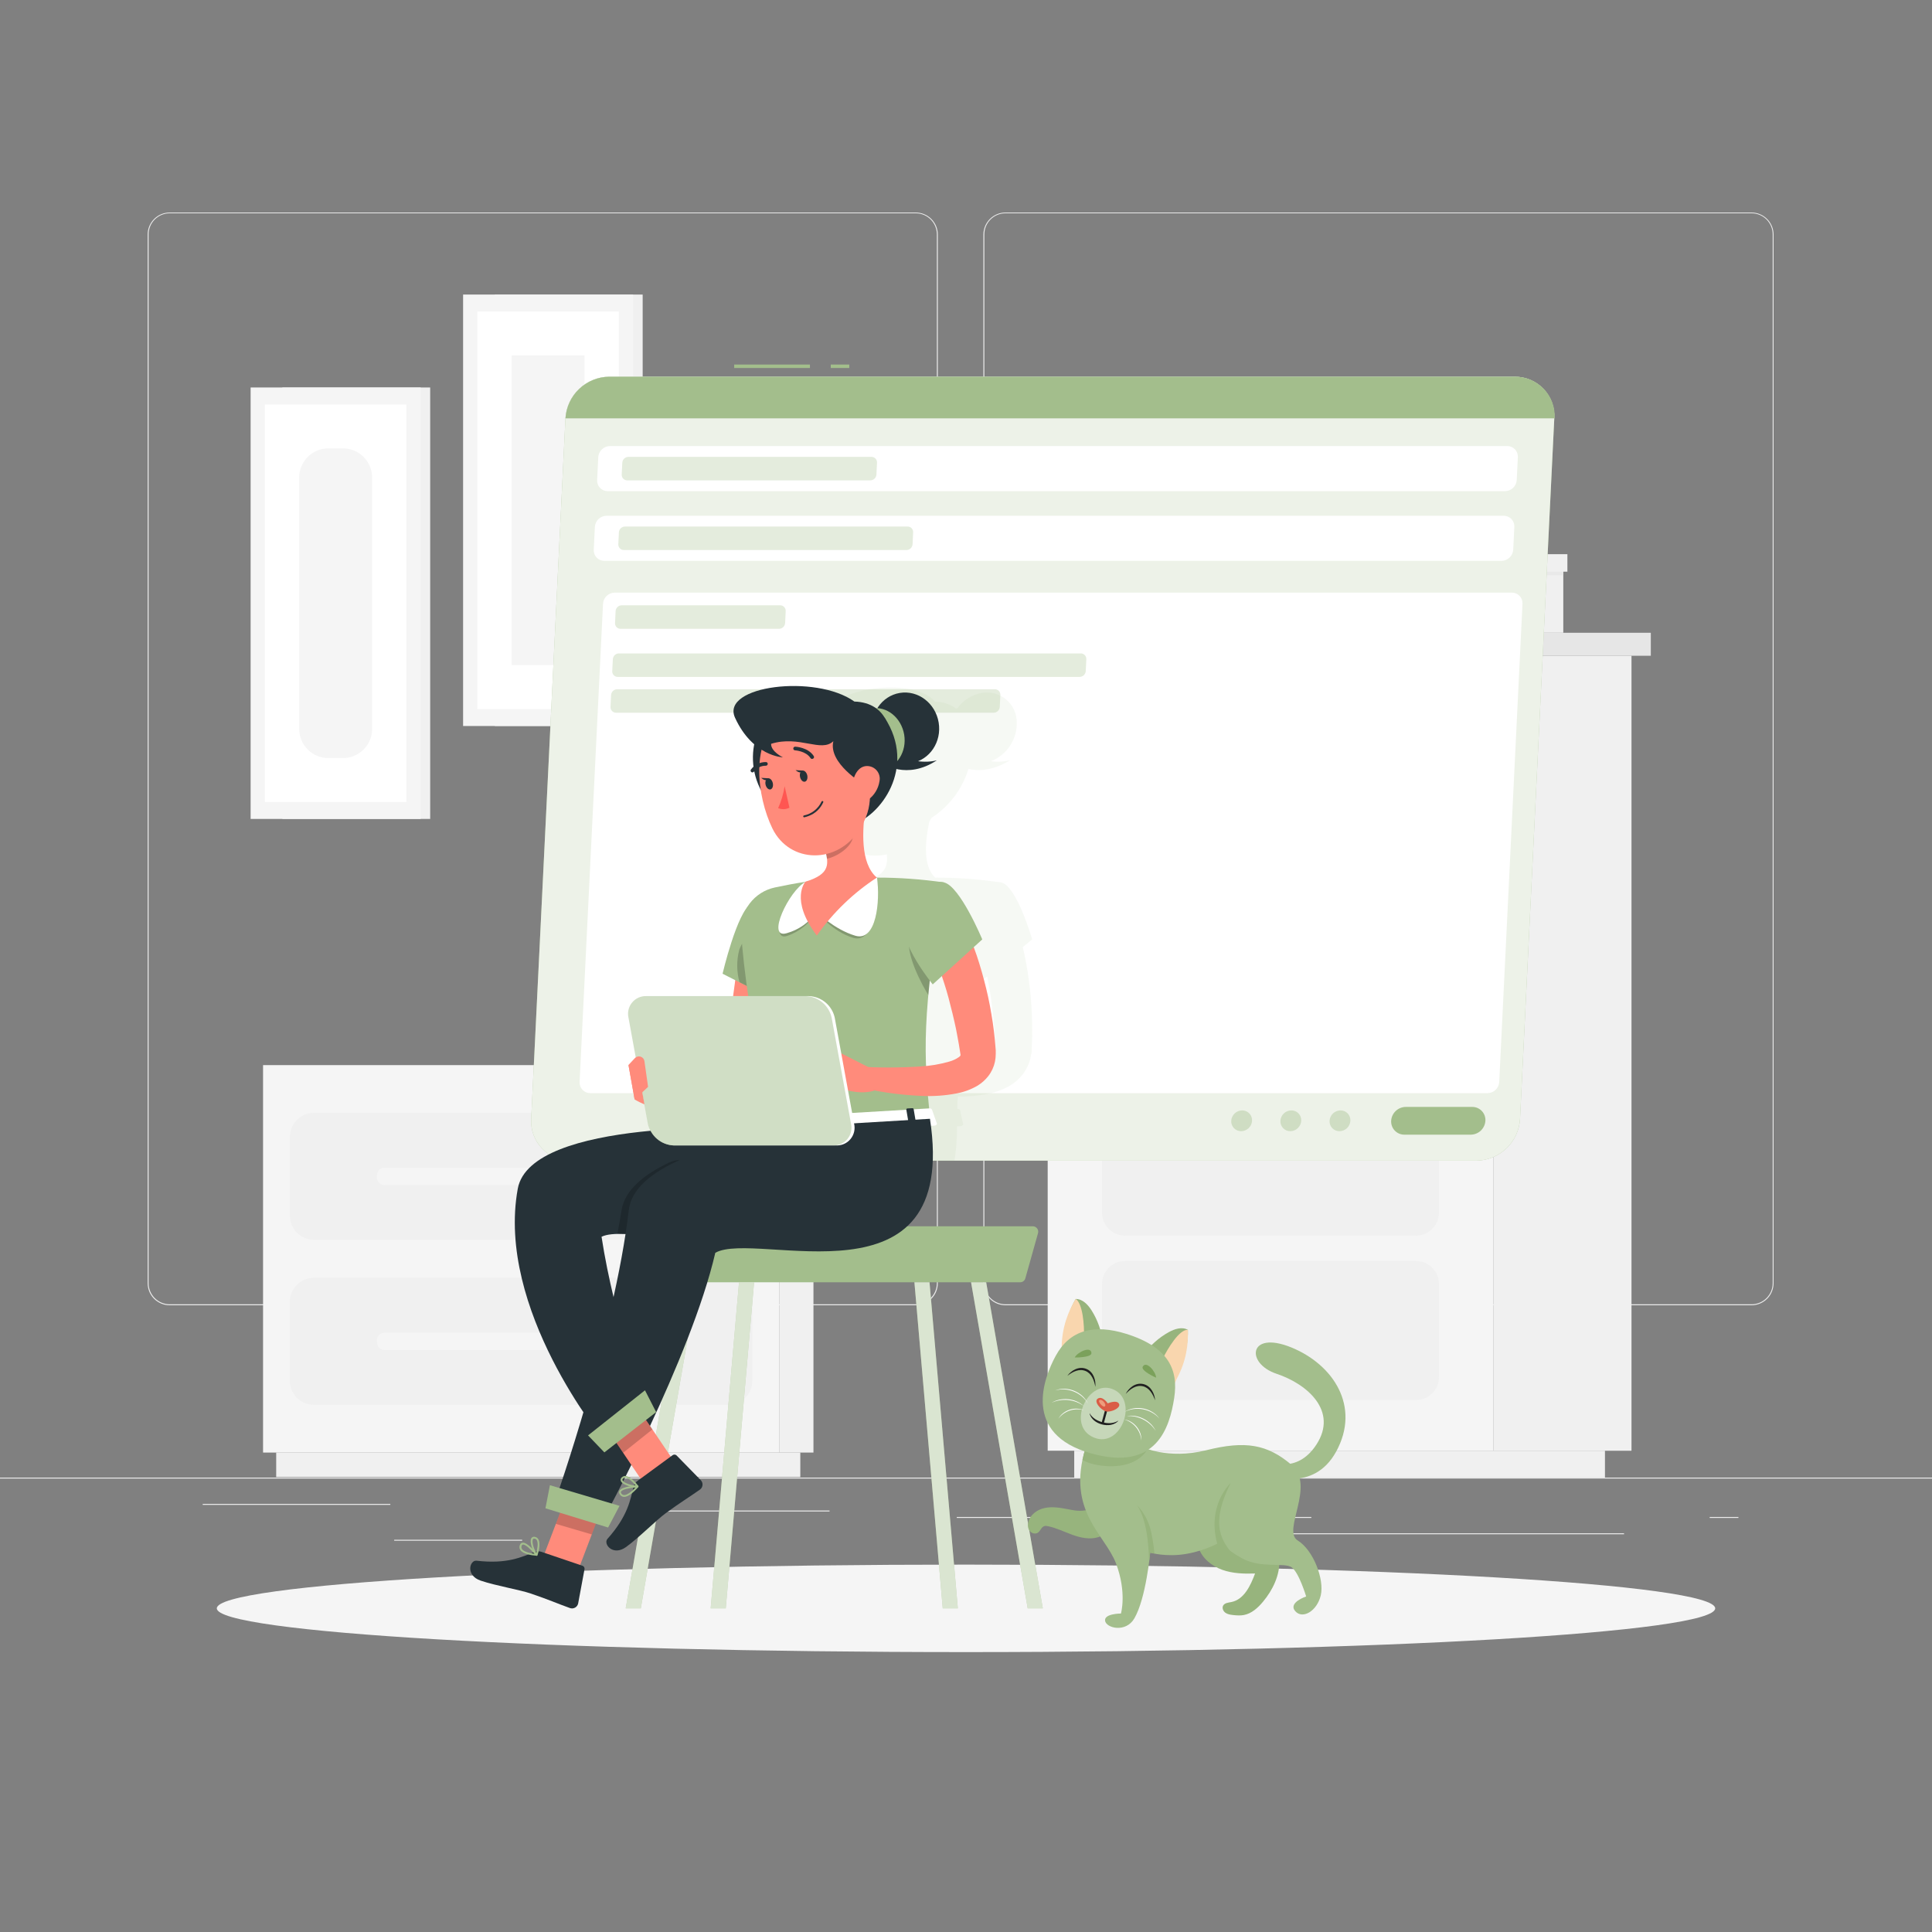
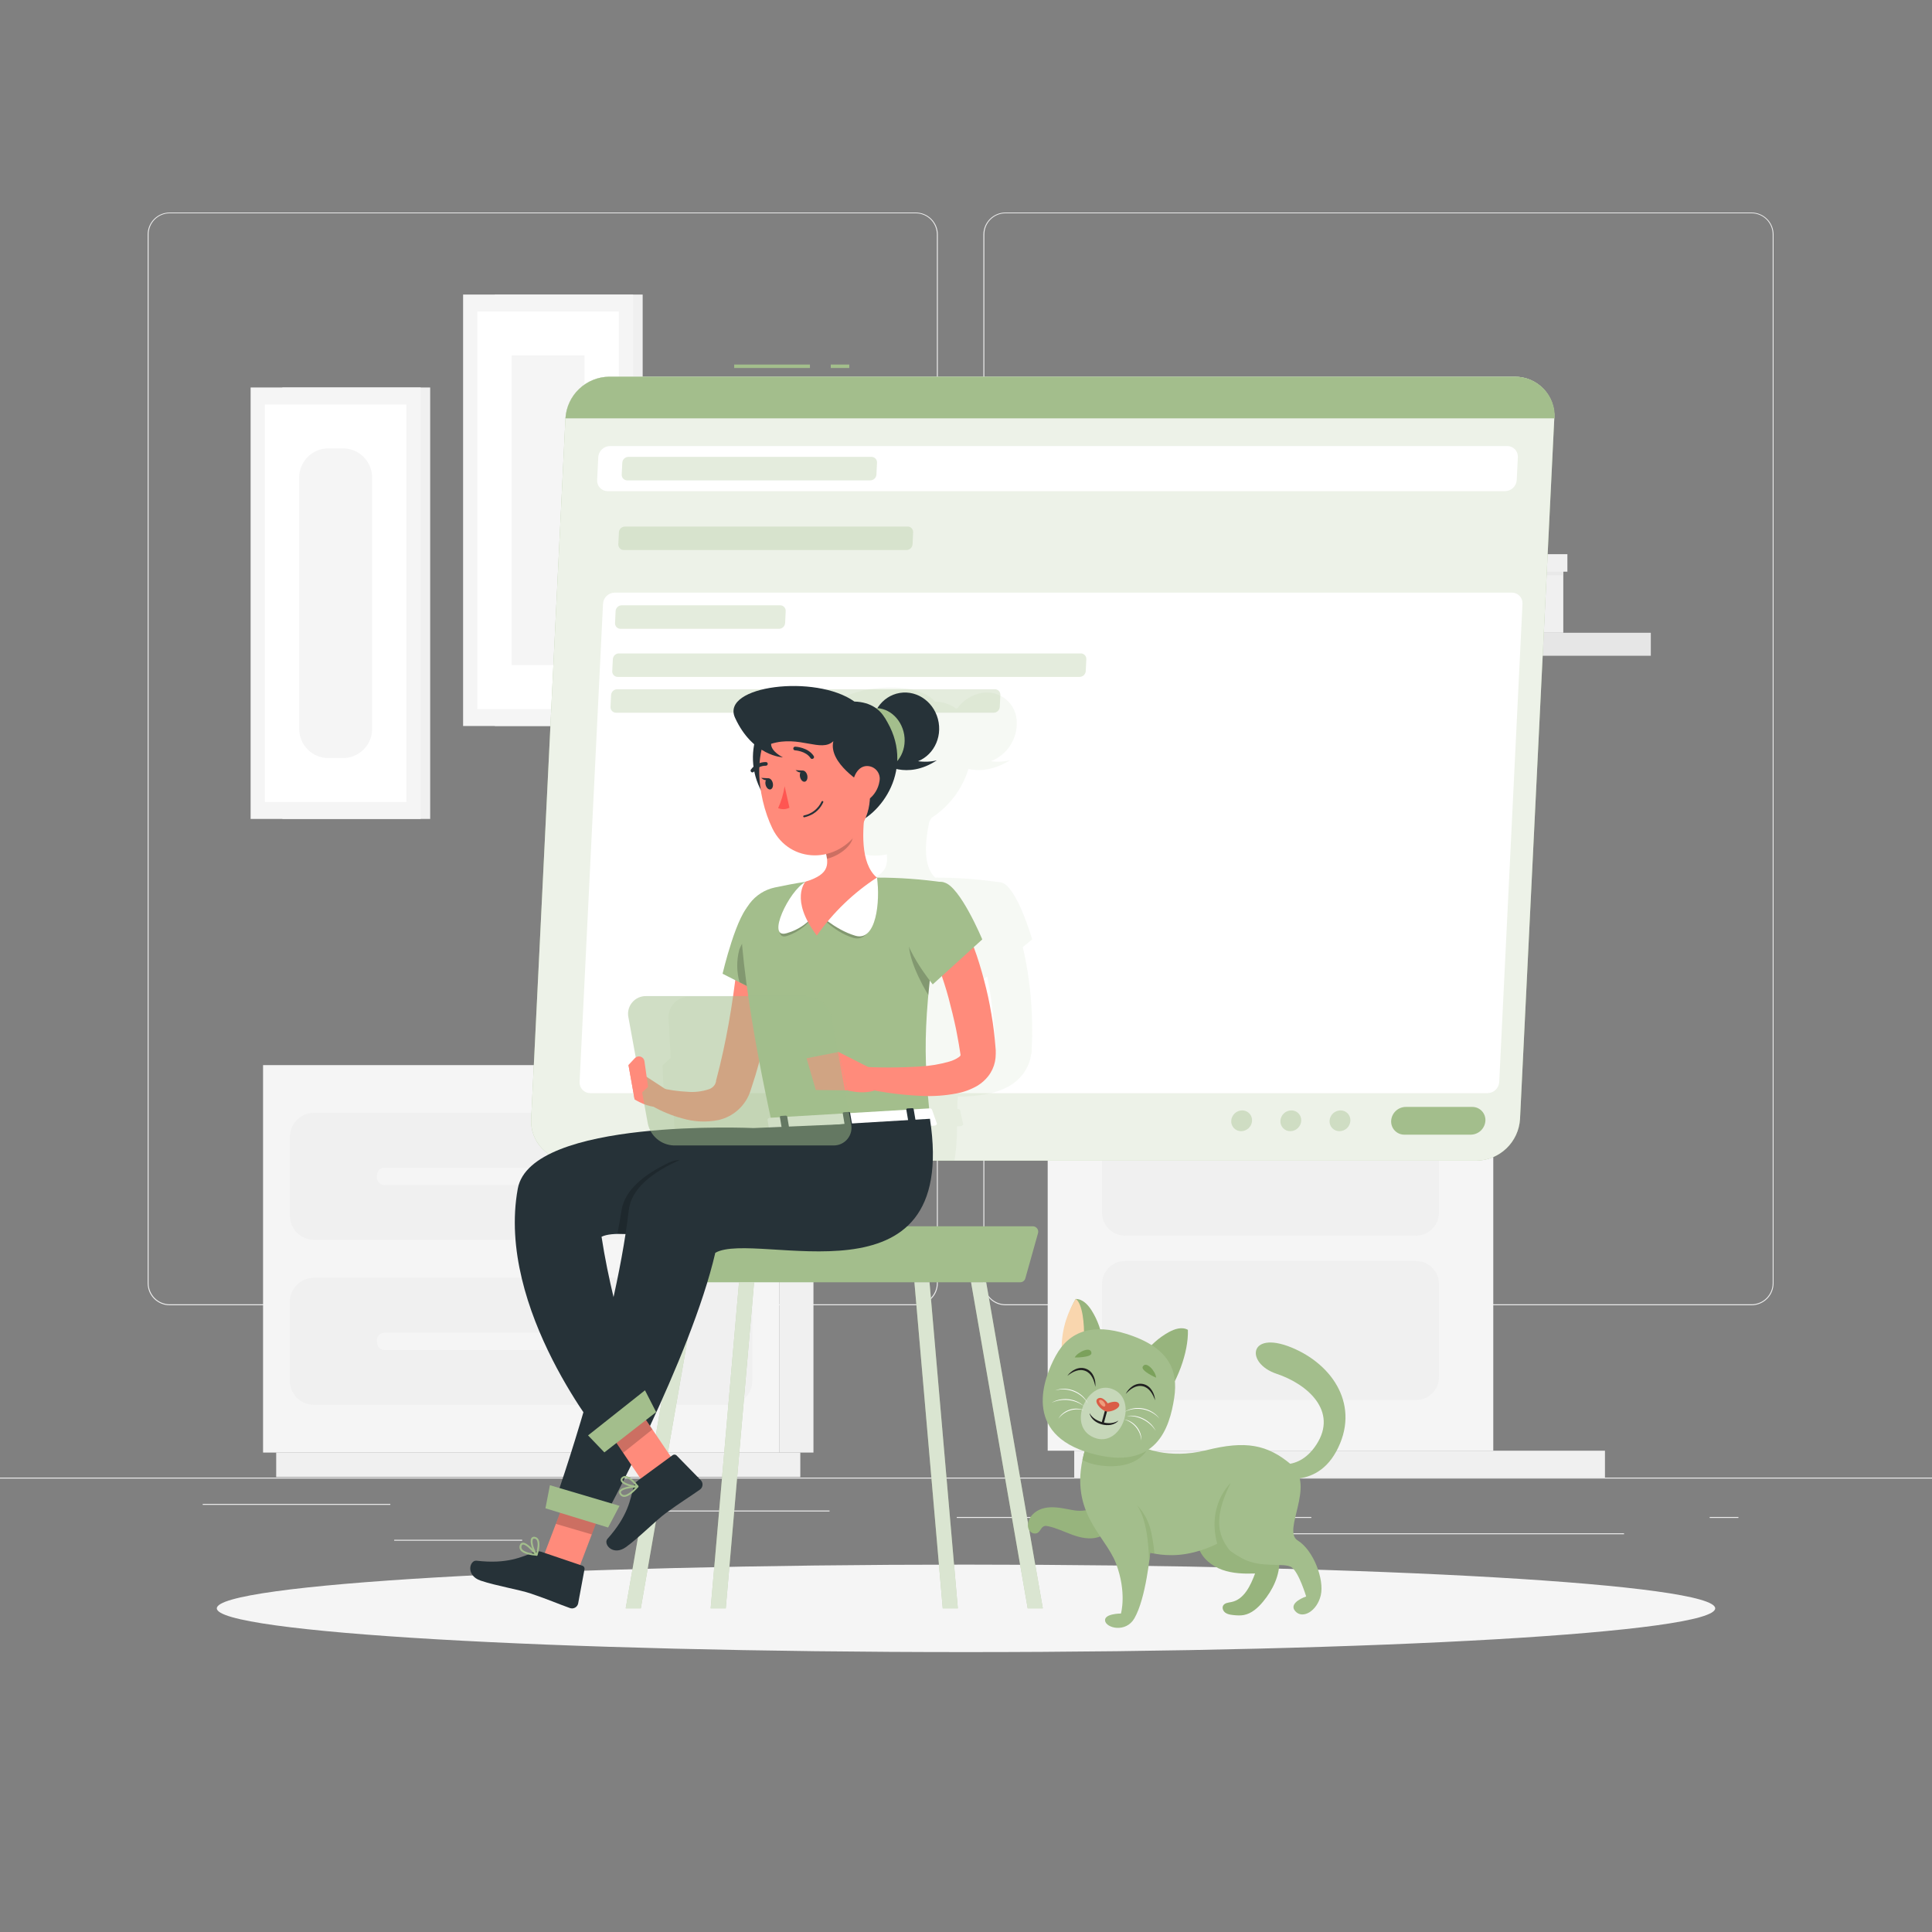
<svg xmlns="http://www.w3.org/2000/svg" width="632" height="632" viewBox="0 0 632 632" fill="none" version="1.1" id="svg129">
  <rect x="0" y="0" width="632" height="632" fill="#808080" stroke="none" />
  <defs id="defs129" />
  <path d="M632 483.354H0V483.67H632V483.354Z" fill="#EBEBEB" id="path1" />
  <path d="M170.817 503.691H128.953V504.007H170.817V503.691Z" fill="#EBEBEB" id="path2" />
  <path d="M271.368 494.123H216.32V494.439H271.368V494.123Z" fill="#EBEBEB" id="path3" />
  <path d="M127.688 491.961H66.309V492.277H127.688V491.961Z" fill="#EBEBEB" id="path4" />
  <path d="M356.321 496.234H312.979V496.55H356.321V496.234Z" fill="#EBEBEB" id="path5" />
  <path d="M568.674 496.234H559.27V496.55H568.674V496.234Z" fill="#EBEBEB" id="path6" />
  <path d="M428.963 496.234H367.57V496.55H428.963V496.234Z" fill="#EBEBEB" id="path7" />
  <path d="M531.259 501.568H412.848V501.884H531.259V501.568Z" fill="#EBEBEB" id="path8" />
  <path d="M299.567 426.979H55.502C53.59 426.976 51.757 426.214 50.406 424.861C49.056 423.508 48.297 421.674 48.297 419.762V76.674C48.313 74.773 49.08 72.956 50.428 71.616C51.778 70.276 53.601 69.523 55.502 69.52H299.567C301.482 69.52 303.317 70.28 304.671 71.634C306.025 72.987 306.785 74.823 306.785 76.737V419.762C306.785 421.676 306.025 423.512 304.671 424.865C303.317 426.219 301.482 426.979 299.567 426.979ZM55.502 69.773C53.673 69.776 51.921 70.505 50.63 71.799C49.338 73.093 48.613 74.846 48.613 76.674V419.762C48.613 421.59 49.338 423.343 50.63 424.637C51.921 425.931 53.673 426.66 55.502 426.663H299.567C301.397 426.66 303.15 425.932 304.444 424.638C305.737 423.345 306.466 421.591 306.469 419.762V76.674C306.466 74.845 305.737 73.091 304.444 71.798C303.15 70.504 301.397 69.776 299.567 69.773H55.502Z" fill="#EBEBEB" id="path9" />
  <path d="M572.983 426.979H328.905C326.992 426.976 325.158 426.214 323.805 424.862C322.452 423.509 321.691 421.675 321.688 419.762V76.674C321.707 74.772 322.476 72.954 323.827 71.615C325.178 70.276 327.003 69.523 328.905 69.52H572.983C574.882 69.527 576.702 70.281 578.048 71.62C579.395 72.96 580.159 74.775 580.176 76.674V419.762C580.176 421.672 579.419 423.504 578.071 424.856C576.722 426.209 574.893 426.973 572.983 426.979ZM328.905 69.773C327.076 69.776 325.322 70.504 324.029 71.798C322.735 73.091 322.007 74.845 322.004 76.674V419.762C322.007 421.591 322.735 423.345 324.029 424.638C325.322 425.932 327.076 426.66 328.905 426.663H572.983C574.813 426.66 576.566 425.932 577.86 424.638C579.153 423.345 579.881 421.591 579.885 419.762V76.674C579.881 74.845 579.153 73.091 577.86 71.798C576.566 70.504 574.813 69.776 572.983 69.773H328.905Z" fill="#EBEBEB" id="path10" />
  <path d="M254.899 475.163H266.098V348.422H254.899L254.899 475.163Z" fill="#F0F0F0" id="path11" />
  <path d="M90.35 483.189H261.799V475.163H90.35V483.189Z" fill="#F0F0F0" id="path12" />
  <path d="M254.898 348.422H86.053V475.163H254.898V348.422Z" fill="#F5F5F5" id="path13" />
  <path d="M238.2 364.019H102.737C98.381 364.019 94.85 367.551 94.85 371.907V397.692C94.85 402.048 98.381 405.58 102.737 405.58H238.2C242.556 405.58 246.087 402.048 246.087 397.692V371.907C246.087 367.551 242.556 364.019 238.2 364.019Z" fill="#F0F0F0" id="path14" />
  <path d="M102.739 417.992H238.214C240.306 417.992 242.312 418.823 243.791 420.302C245.271 421.781 246.102 423.788 246.102 425.879V451.678C246.102 452.712 245.898 453.736 245.502 454.691C245.106 455.647 244.526 456.515 243.795 457.246C243.064 457.977 242.196 458.557 241.24 458.953C240.285 459.349 239.261 459.552 238.227 459.552H102.739C101.7 459.559 100.67 459.36 99.708 458.968C98.746 458.575 97.871 457.996 97.133 457.265C96.396 456.533 95.81 455.663 95.41 454.704C95.009 453.745 94.802 452.717 94.801 451.678V425.879C94.801 424.839 95.006 423.81 95.406 422.849C95.805 421.889 96.391 421.017 97.129 420.284C97.867 419.551 98.742 418.971 99.705 418.578C100.668 418.185 101.699 417.985 102.739 417.992Z" fill="#F0F0F0" id="path15" />
  <path d="M125.805 387.656H215.145C216.52 387.656 217.635 386.541 217.635 385.166V384.446C217.635 383.07 216.52 381.956 215.145 381.956H125.805C124.43 381.956 123.315 383.07 123.315 384.446V385.166C123.315 386.541 124.43 387.656 125.805 387.656Z" fill="#F5F5F5" id="path16" />
  <path d="M125.805 441.629H215.145C216.52 441.629 217.635 440.514 217.635 439.139V438.418C217.635 437.043 216.52 435.928 215.145 435.928H125.805C124.43 435.928 123.315 437.043 123.315 438.418V439.139C123.315 440.514 124.43 441.629 125.805 441.629Z" fill="#F5F5F5" id="path17" />
-   <path d="M488.486 474.569H533.699V214.513H488.486V474.569Z" fill="#F0F0F0" id="path18" />
  <path d="M351.405 483.341H525.016V474.556H351.405V483.341Z" fill="#F0F0F0" id="path19" />
  <path d="M488.485 214.501H342.721V474.556H488.485V214.501Z" fill="#F5F5F5" id="path20" />
  <path d="M463.192 358.711H368.013C363.859 358.711 360.492 362.078 360.492 366.231V396.669C360.492 400.822 363.859 404.189 368.013 404.189H463.192C467.346 404.189 470.713 400.822 470.713 396.669V366.231C470.713 362.078 467.346 358.711 463.192 358.711Z" fill="#F0F0F0" id="path21" />
  <path d="M463.192 412.494H368.013C363.859 412.494 360.492 415.861 360.492 420.014V450.452C360.492 454.605 363.859 457.972 368.013 457.972H463.192C467.346 457.972 470.713 454.605 470.713 450.452V420.014C470.713 415.861 467.346 412.494 463.192 412.494Z" fill="#F0F0F0" id="path22" />
  <path d="M463.192 231.097H368.013C363.859 231.097 360.492 234.464 360.492 238.618V342.898C360.492 347.052 363.859 350.419 368.013 350.419H463.192C467.346 350.419 470.713 347.052 470.713 342.898V238.618C470.713 234.464 467.346 231.097 463.192 231.097Z" fill="#F0F0F0" id="path23" />
  <path d="M336.693 214.501L488.486 214.501V206.98L336.693 206.98V214.501Z" fill="#F0F0F0" id="path24" />
  <path d="M540.02 206.993H488.486V214.513H540.02V206.993Z" fill="#E6E6E6" id="path25" />
  <path d="M463.876 168.795H426.348V206.98H463.876V168.795Z" fill="#F0F0F0" id="path26" />
  <path d="M359.773 206.993H426.348V168.807H359.773V206.993Z" fill="#F5F5F5" id="path27" />
  <g style="mix-blend-mode:multiply" opacity="0.7" id="g28">
    <path d="M463.875 174.558H359.367V177.642H463.875V174.558Z" fill="#E6E6E6" id="path28" />
  </g>
  <path d="M465.949 166.937H426.348V175.86H465.949V166.937Z" fill="#F0F0F0" id="path29" />
  <path d="M357.686 175.848H426.334V166.924H357.686V175.848Z" fill="#F5F5F5" id="path30" />
  <path d="M511.39 182.484H487.311V206.993H511.39V182.484Z" fill="#F0F0F0" id="path31" />
  <path d="M444.587 206.98H487.311V182.471H444.587V206.98Z" fill="#F5F5F5" id="path32" />
  <g style="mix-blend-mode:multiply" opacity="0.7" id="g33">
    <path d="M511.402 186.175H444.334V188.159H511.402V186.175Z" fill="#E6E6E6" id="path33" />
  </g>
  <path d="M512.73 181.283H487.311V187.009H512.73V181.283Z" fill="#F0F0F0" id="path34" />
  <path d="M443.248 187.009H487.311V181.283H443.248V187.009Z" fill="#F5F5F5" id="path35" />
  <path d="M161.868 237.493H210.229L210.229 96.355H161.868V237.493Z" fill="#F0F0F0" id="path36" />
  <path d="M151.489 237.493H207.105L207.105 96.355H151.489V237.493Z" fill="#F5F5F5" id="path37" />
  <path d="M156.143 101.904V231.944H202.443V101.904H156.143Z" fill="white" id="path38" />
  <path d="M167.367 116.275V217.572H191.219V116.275H167.367Z" fill="#F5F5F5" id="path39" />
  <path d="M92.36 267.892H140.721L140.721 126.754H92.36L92.36 267.892Z" fill="#F0F0F0" id="path40" />
  <path d="M81.984 267.892H137.6L137.6 126.754H81.984L81.984 267.892Z" fill="#F5F5F5" id="path41" />
  <path d="M86.647 132.316L86.647 262.356H132.947V132.316H86.647Z" fill="white" id="path42" />
  <path d="M97.871 156.205V238.454C97.871 243.717 102.138 247.984 107.402 247.984H112.192C117.456 247.984 121.723 243.717 121.723 238.454V156.205C121.723 150.942 117.456 146.675 112.192 146.675H107.402C102.138 146.675 97.871 150.942 97.871 156.205Z" fill="#F5F5F5" id="path43" />
  <path d="M229.227 288.154H277.588V147.016H229.227V288.154Z" fill="#F0F0F0" id="path44" />
  <path d="M218.849 288.154H274.465V147.016H218.849V288.154Z" fill="#F5F5F5" id="path45" />
  <path d="M223.5 152.565V282.605H269.8V152.565H223.5Z" fill="white" id="path46" />
  <path d="M234.725 176.454V258.703C234.725 263.966 238.992 268.233 244.255 268.233H249.046C254.309 268.233 258.576 263.966 258.576 258.703V176.454C258.576 171.191 254.309 166.924 249.046 166.924H244.255C238.992 166.924 234.725 171.191 234.725 176.454Z" fill="#F5F5F5" id="path47" />
  <path d="M316.001 540.436C451.353 540.436 561.078 534.03 561.078 526.127C561.078 518.225 451.353 511.819 316.001 511.819C180.649 511.819 70.924 518.225 70.924 526.127C70.924 534.03 180.649 540.436 316.001 540.436Z" fill="#F5F5F5" id="path48" />
  <path d="M483 379.68H186.718C184.958 379.692 183.213 379.342 181.593 378.654C179.972 377.965 178.51 376.952 177.296 375.676C176.082 374.401 175.142 372.89 174.534 371.237C173.927 369.585 173.664 367.825 173.762 366.067L184.974 136.841C185.197 133.188 186.793 129.754 189.443 127.229C192.092 124.704 195.598 123.275 199.257 123.227H495.488C497.25 123.214 498.995 123.562 500.616 124.25C502.238 124.938 503.701 125.952 504.915 127.228C506.129 128.503 507.069 130.015 507.676 131.668C508.283 133.322 508.545 135.082 508.444 136.841L497.233 366.067C497.01 369.711 495.421 373.138 492.783 375.661C490.144 378.185 486.651 379.62 483 379.68Z" fill="#A3BE8C" id="path49" />
  <path opacity="0.8" d="M483 379.68H186.718C184.958 379.692 183.213 379.342 181.593 378.654C179.972 377.965 178.51 376.952 177.296 375.676C176.082 374.401 175.142 372.89 174.534 371.237C173.927 369.585 173.664 367.825 173.762 366.067L184.974 136.841C185.197 133.188 186.793 129.754 189.443 127.229C192.092 124.704 195.598 123.275 199.257 123.227H495.488C497.25 123.214 498.995 123.562 500.616 124.25C502.238 124.938 503.701 125.952 504.915 127.228C506.129 128.503 507.069 130.015 507.676 131.668C508.283 133.322 508.545 135.082 508.444 136.841L497.233 366.067C497.01 369.711 495.421 373.138 492.783 375.661C490.144 378.185 486.651 379.62 483 379.68Z" fill="white" id="path50" />
  <path d="M277.814 119.246H271.76V120.383H277.814V119.246Z" fill="#A3BE8C" id="path51" />
  <path d="M264.948 119.246H240.174V120.383H264.948V119.246Z" fill="#A3BE8C" id="path52" />
  <path d="M495.489 123.228H199.258C195.598 123.275 192.092 124.705 189.443 127.23C186.794 129.754 185.198 133.188 184.975 136.841H508.559C508.66 135.073 508.395 133.303 507.781 131.641C507.167 129.98 506.217 128.463 504.991 127.186C503.764 125.908 502.287 124.897 500.652 124.216C499.017 123.535 497.26 123.199 495.489 123.228Z" fill="#A3BE8C" id="path53" />
  <path d="M492.328 160.667H198.815C198.341 160.673 197.872 160.582 197.436 160.398C196.999 160.214 196.606 159.942 196.279 159.599C195.953 159.256 195.701 158.85 195.539 158.405C195.377 157.96 195.309 157.487 195.339 157.014L195.705 149.569C195.762 148.595 196.184 147.678 196.887 147.001C197.59 146.324 198.522 145.937 199.497 145.916H493.049C493.521 145.912 493.99 146.005 494.426 146.189C494.861 146.374 495.254 146.645 495.58 146.988C495.906 147.331 496.158 147.736 496.32 148.18C496.483 148.624 496.552 149.097 496.525 149.569L496.158 157.014C496.101 157.995 495.673 158.917 494.963 159.595C494.252 160.273 493.31 160.656 492.328 160.667Z" fill="white" id="path54" />
  <path opacity="0.3" d="M284.704 157.141H205.198C204.951 157.143 204.706 157.094 204.478 156.998C204.251 156.901 204.045 156.759 203.874 156.58C203.704 156.402 203.572 156.19 203.486 155.958C203.401 155.726 203.364 155.479 203.378 155.232L203.567 151.351C203.599 150.842 203.823 150.363 204.193 150.011C204.564 149.659 205.054 149.461 205.565 149.455H285.083C285.328 149.453 285.572 149.502 285.798 149.597C286.024 149.693 286.228 149.834 286.397 150.012C286.567 150.189 286.698 150.4 286.783 150.63C286.868 150.861 286.904 151.106 286.89 151.351L286.701 155.232C286.672 155.744 286.45 156.226 286.079 156.58C285.708 156.935 285.216 157.135 284.704 157.141Z" fill="#A3BE8C" id="path55" />
-   <path d="M491.204 183.47H197.703C197.229 183.474 196.76 183.381 196.323 183.196C195.887 183.011 195.494 182.738 195.168 182.394C194.841 182.05 194.59 181.642 194.428 181.197C194.266 180.751 194.198 180.277 194.227 179.804L194.594 172.372C194.648 171.397 195.069 170.478 195.772 169.801C196.476 169.123 197.409 168.737 198.386 168.719H491.887C492.36 168.715 492.829 168.808 493.265 168.992C493.701 169.176 494.095 169.448 494.422 169.79C494.749 170.132 495.002 170.538 495.166 170.982C495.33 171.426 495.401 171.899 495.375 172.372L495.009 179.804C494.952 180.782 494.529 181.702 493.823 182.381C493.118 183.06 492.183 183.449 491.204 183.47Z" fill="white" id="path56" />
  <path opacity="0.3" d="M296.521 179.93H204.072C203.827 179.933 203.583 179.884 203.357 179.789C203.131 179.693 202.927 179.552 202.757 179.374C202.588 179.196 202.457 178.986 202.372 178.755C202.287 178.525 202.251 178.28 202.265 178.034L202.454 174.154C202.483 173.642 202.705 173.16 203.076 172.806C203.447 172.451 203.938 172.251 204.451 172.245H296.9C297.147 172.241 297.393 172.289 297.621 172.384C297.849 172.48 298.054 172.622 298.224 172.802C298.394 172.981 298.525 173.194 298.608 173.427C298.691 173.66 298.725 173.907 298.708 174.154L298.518 178.034C298.489 178.545 298.266 179.026 297.895 179.378C297.524 179.731 297.033 179.928 296.521 179.93Z" fill="#A3BE8C" id="path57" />
  <path d="M486.64 357.586H193.114C192.637 357.593 192.164 357.503 191.724 357.319C191.284 357.136 190.887 356.864 190.557 356.519C190.227 356.175 189.972 355.767 189.807 355.32C189.642 354.872 189.572 354.396 189.6 353.92L197.26 197.513C197.314 196.538 197.735 195.619 198.438 194.941C199.141 194.264 200.075 193.877 201.052 193.86H494.552C495.026 193.856 495.495 193.948 495.931 194.133C496.367 194.317 496.761 194.589 497.087 194.931C497.414 195.273 497.668 195.679 497.832 196.123C497.996 196.567 498.067 197.04 498.041 197.513L490.432 353.92C490.381 354.897 489.961 355.819 489.257 356.499C488.554 357.18 487.618 357.568 486.64 357.586Z" fill="white" id="path58" />
  <path opacity="0.3" d="M254.823 205.703H202.999C202.752 205.706 202.508 205.657 202.28 205.561C202.053 205.464 201.849 205.322 201.679 205.143C201.51 204.964 201.379 204.752 201.295 204.52C201.211 204.288 201.175 204.041 201.191 203.795L201.381 199.914C201.41 199.402 201.632 198.92 202.003 198.566C202.373 198.212 202.865 198.011 203.378 198.006H255.202C255.449 198.004 255.694 198.052 255.922 198.149C256.149 198.245 256.355 198.387 256.525 198.566C256.696 198.745 256.828 198.957 256.913 199.189C256.999 199.421 257.036 199.668 257.022 199.914L256.832 203.795C256.803 204.309 256.579 204.793 256.206 205.148C255.832 205.502 255.338 205.701 254.823 205.703Z" fill="#A3BE8C" id="path59" />
  <path opacity="0.3" d="M353.162 221.428H202.089C201.842 221.432 201.598 221.385 201.371 221.29C201.144 221.195 200.939 221.053 200.77 220.875C200.6 220.697 200.469 220.486 200.385 220.255C200.301 220.023 200.265 219.777 200.281 219.532L200.471 215.651C200.499 215.139 200.722 214.657 201.092 214.303C201.463 213.948 201.955 213.748 202.468 213.742H353.541C353.788 213.74 354.033 213.789 354.261 213.885C354.488 213.982 354.694 214.124 354.865 214.303C355.035 214.481 355.167 214.693 355.253 214.925C355.338 215.157 355.375 215.404 355.361 215.651L355.172 219.532C355.139 220.044 354.914 220.524 354.541 220.876C354.168 221.228 353.675 221.425 353.162 221.428Z" fill="#A3BE8C" id="path60" />
  <path opacity="0.3" d="M325.051 233.145H201.52C201.273 233.147 201.029 233.099 200.802 233.002C200.575 232.906 200.37 232.763 200.201 232.584C200.031 232.405 199.9 232.193 199.816 231.961C199.732 231.729 199.697 231.482 199.713 231.236L199.902 227.356C199.934 226.846 200.158 226.367 200.528 226.015C200.899 225.664 201.389 225.465 201.899 225.46H325.43C325.676 225.458 325.919 225.506 326.145 225.602C326.371 225.697 326.575 225.838 326.745 226.016C326.914 226.194 327.045 226.404 327.13 226.635C327.215 226.865 327.251 227.111 327.238 227.356L327.048 231.236C327.019 231.748 326.797 232.23 326.426 232.585C326.055 232.939 325.564 233.139 325.051 233.145Z" fill="#A3BE8C" id="path61" />
  <path d="M459.402 371.174H481.143C482.363 371.157 483.531 370.68 484.415 369.839C485.298 368.998 485.832 367.854 485.908 366.636C485.943 366.05 485.857 365.464 485.655 364.913C485.454 364.361 485.141 363.857 484.737 363.432C484.333 363.007 483.846 362.669 483.306 362.439C482.766 362.21 482.184 362.094 481.598 362.098H459.844C458.623 362.112 457.453 362.588 456.569 363.43C455.685 364.272 455.152 365.417 455.079 366.636C455.046 367.222 455.134 367.809 455.337 368.36C455.539 368.912 455.853 369.415 456.258 369.841C456.663 370.266 457.151 370.604 457.692 370.833C458.233 371.062 458.815 371.178 459.402 371.174Z" fill="#A3BE8C" id="path62" />
  <path opacity="0.4" d="M434.929 366.636C434.903 367.075 434.968 367.515 435.119 367.929C435.271 368.342 435.505 368.72 435.809 369.039C436.112 369.358 436.478 369.611 436.883 369.782C437.289 369.954 437.725 370.04 438.165 370.036C439.082 370.031 439.963 369.677 440.628 369.045C441.292 368.413 441.691 367.551 441.742 366.636C441.768 366.196 441.704 365.756 441.553 365.343C441.401 364.93 441.167 364.552 440.863 364.233C440.56 363.914 440.194 363.661 439.788 363.489C439.383 363.318 438.947 363.232 438.507 363.236C437.59 363.244 436.712 363.599 436.048 364.23C435.383 364.862 434.984 365.721 434.929 366.636Z" fill="#A3BE8C" id="path63" />
  <path opacity="0.4" d="M418.851 366.636C418.825 367.075 418.89 367.515 419.041 367.929C419.192 368.342 419.427 368.72 419.731 369.039C420.034 369.358 420.4 369.611 420.805 369.782C421.211 369.954 421.647 370.04 422.087 370.036C423.003 370.028 423.882 369.672 424.546 369.041C425.21 368.41 425.61 367.55 425.664 366.636C425.69 366.195 425.625 365.754 425.473 365.34C425.321 364.926 425.086 364.547 424.781 364.228C424.476 363.909 424.109 363.656 423.702 363.485C423.295 363.315 422.857 363.23 422.416 363.236C421.501 363.244 420.624 363.6 419.962 364.231C419.3 364.863 418.903 365.722 418.851 366.636Z" fill="#A3BE8C" id="path64" />
  <path opacity="0.4" d="M402.761 366.636C402.735 367.076 402.8 367.518 402.952 367.932C403.104 368.346 403.34 368.725 403.645 369.044C403.95 369.363 404.317 369.616 404.724 369.786C405.131 369.957 405.569 370.042 406.01 370.036C406.925 370.028 407.802 369.672 408.464 369.04C409.126 368.409 409.523 367.549 409.574 366.636C409.6 366.196 409.536 365.756 409.385 365.343C409.233 364.93 408.999 364.552 408.695 364.233C408.392 363.914 408.026 363.661 407.621 363.489C407.215 363.318 406.779 363.232 406.339 363.236C405.422 363.244 404.544 363.599 403.88 364.23C403.215 364.862 402.816 365.721 402.761 366.636Z" fill="#A3BE8C" id="path65" />
  <path opacity="0.1" d="M337.488 343.619V342.86L337.615 340.054C337.691 338.183 337.615 336.325 337.615 334.455C337.539 330.738 337.324 327.035 336.907 323.395C336.49 319.754 335.934 316.114 335.188 312.537C334.986 311.627 334.796 310.717 334.569 309.819L337.653 307.291C337.653 307.291 332.66 289.924 327.541 288.66H327.427C327.091 288.582 326.748 288.536 326.403 288.521C319.607 287.563 312.752 287.082 305.888 287.08C301.957 283.288 302.564 275.641 303.98 268.828C304.233 268.411 304.473 267.993 304.688 267.564C310.483 263.808 314.774 258.135 316.809 251.536C319.931 252.257 324.634 252.219 330.423 248.705C328.387 249.197 326.276 249.296 324.204 248.995C326.725 247.995 328.881 246.248 330.383 243.99C331.885 241.731 332.662 239.068 332.609 236.355C332.619 234.921 332.312 233.503 331.712 232.201C331.112 230.898 330.232 229.744 329.135 228.82C328.038 227.896 326.752 227.224 325.367 226.853C323.981 226.482 322.531 226.421 321.12 226.673C317.909 227.26 315.053 229.074 313.156 231.729H312.651C310.69 230.295 308.317 229.537 305.888 229.568C299.809 221.807 273.416 223.943 269.119 234.333C266.831 239.869 268.335 243.181 270.888 245.052C270.395 246.963 270.149 248.93 270.155 250.904C269.822 251.17 269.509 251.462 269.22 251.776C269.162 251.831 269.116 251.896 269.085 251.969C269.053 252.042 269.037 252.12 269.037 252.2C269.037 252.279 269.053 252.358 269.085 252.43C269.116 252.503 269.162 252.569 269.22 252.623C269.299 252.685 269.394 252.725 269.494 252.738C269.594 252.751 269.696 252.738 269.789 252.699C269.896 252.66 269.991 252.595 270.067 252.509L270.193 252.396C270.328 254.418 270.754 256.41 271.457 258.311C271.516 262.665 272.262 266.982 273.669 271.103C276.197 278.232 283.187 281.063 290.101 279.483C290.101 279.989 290.177 280.494 290.177 281C290.177 284.387 288.483 286.701 282.188 288.584C278.75 289.09 275.148 289.772 271.899 290.442C267.901 291.319 264.368 293.642 261.977 296.964C257.161 302.147 251.157 318.604 251.157 318.604L255.114 320.753C254.684 322.421 254.254 324.09 253.85 325.809C253.823 325.879 253.802 325.95 253.786 326.024H225.447C224.527 326.017 223.614 326.199 222.767 326.56C221.92 326.921 221.156 327.452 220.523 328.121C219.89 328.789 219.401 329.581 219.087 330.447C218.773 331.313 218.64 332.234 218.698 333.153L219.393 346.083C219.279 346.152 219.174 346.233 219.077 346.323L216.701 348.548L217.244 359.836C218.183 360.449 219.178 360.974 220.215 361.403L220.543 367.723C220.593 368.527 220.777 369.317 221.087 370.061C207.183 371.325 199.498 374.852 197.602 379.832H312.208C312.807 376.07 313.094 372.265 313.068 368.456L314.155 368.393C314.749 368.393 315.204 367.963 315.052 367.622L314.041 363.097C313.949 362.969 313.824 362.87 313.679 362.81C313.534 362.749 313.375 362.731 313.22 362.755H313.156C313.156 361.39 313.258 360.038 313.308 358.711C316.574 358.762 319.836 358.469 323.041 357.839C325.509 357.368 327.889 356.515 330.094 355.311C331.503 354.485 332.781 353.454 333.886 352.252C335.133 350.878 336.088 349.266 336.692 347.512C336.975 346.691 337.174 345.844 337.286 344.984C337.488 344.39 337.488 344.01 337.488 343.619ZM325.733 345.211C325.596 345.447 325.4 345.643 325.164 345.78C324.118 346.459 322.971 346.967 321.764 347.284C319.229 348.007 316.63 348.481 314.003 348.7C314.749 340.821 316.016 333.001 317.795 325.291C317.96 324.545 318.137 323.774 318.314 323.003C318.389 322.687 318.453 322.371 318.528 322.042C318.604 321.713 318.731 321.208 318.832 320.778C319.325 321.549 319.641 322.042 319.641 322.042L322.915 319.388C323.395 321.764 323.863 324.166 324.179 326.605C324.634 329.904 325.013 333.241 325.291 336.591C325.379 338.272 325.531 339.953 325.582 341.647L325.695 345.11C325.695 345.11 325.759 345.072 325.721 345.211H325.733Z" fill="#A3BE8C" id="path66" />
  <path d="M333.772 419.458H209.546C209.273 419.459 209.003 419.396 208.757 419.274C208.512 419.153 208.298 418.976 208.133 418.758C207.968 418.54 207.855 418.287 207.804 418.018C207.753 417.749 207.766 417.472 207.84 417.209V417.069C210.292 408.221 219.431 401.143 228.216 401.143H337.868C338.14 401.145 338.409 401.209 338.652 401.331C338.896 401.454 339.108 401.631 339.272 401.848C339.436 402.066 339.547 402.319 339.597 402.587C339.648 402.855 339.635 403.131 339.561 403.393L335.415 418.169C335.317 418.533 335.104 418.855 334.808 419.087C334.512 419.319 334.149 419.45 333.772 419.458Z" fill="#A3BE8C" id="path67" />
  <path d="M336.186 526.127H341.129L322.598 419.458H317.656L336.186 526.127Z" fill="#A3BE8C" id="path68" />
  <path opacity="0.6" d="M336.186 526.127H341.129L322.598 419.458H317.656L336.186 526.127Z" fill="white" id="path69" />
  <path d="M308.39 526.127H313.332L304.067 419.458H299.125L308.39 526.127Z" fill="#A3BE8C" id="path70" />
  <path opacity="0.6" d="M308.39 526.127H313.332L304.067 419.458H299.125L308.39 526.127Z" fill="white" id="path71" />
  <path d="M209.622 526.127H204.68L223.21 419.458H228.152L209.622 526.127Z" fill="#A3BE8C" id="path72" />
  <path opacity="0.6" d="M209.622 526.127H204.68L223.21 419.458H228.152L209.622 526.127Z" fill="white" id="path73" />
  <path d="M237.417 526.127H232.475L241.752 419.458H246.682L237.417 526.127Z" fill="#A3BE8C" id="path74" />
  <path opacity="0.6" d="M237.417 526.127H232.475L241.752 419.458H246.682L237.417 526.127Z" fill="white" id="path75" />
  <path d="M298.138 249.62C304.116 248.629 308.109 242.689 307.058 236.353C306.007 230.017 300.309 225.685 294.331 226.676C288.354 227.668 284.36 233.608 285.411 239.944C286.462 246.28 292.16 250.612 298.138 249.62Z" fill="#263238" id="path76" />
  <path d="M288.762 249.729C288.762 249.729 296.51 255.29 306.458 248.717C301.263 250.095 295.511 247.896 295.511 247.896L288.762 249.729Z" fill="#263238" id="path77" />
  <path d="M295.777 240.312C296.7 245.848 293.451 251.005 288.534 251.814C283.617 252.623 278.89 248.806 277.967 243.27C277.044 237.733 280.293 232.576 285.21 231.754C290.127 230.933 294.829 234.775 295.777 240.312Z" fill="#A3BE8C" id="path78" />
  <path d="M278.219 269.94C288.053 267.349 299.985 250.98 289.392 234.775C285.386 234.775 274.414 238.479 274.414 238.479L278.219 269.94Z" fill="#263238" id="path79" />
  <path d="M252.636 232.349C245.052 239.086 241.412 257.338 258.501 268.764C262.078 266.957 270.218 258.716 270.218 258.716L252.636 232.349Z" fill="#263238" id="path80" />
  <path d="M254.823 307.67C254.823 309.516 254.684 311.108 254.545 312.79C254.405 314.471 254.254 316.114 254.064 317.757C253.723 321.069 253.268 324.343 252.724 327.616C251.641 334.147 250.227 340.618 248.49 347.006L247.112 351.784L245.595 356.524C244.864 358.971 243.491 361.178 241.62 362.916C239.749 364.654 237.447 365.86 234.953 366.408C231.043 367.179 227.004 366.988 223.185 365.852C221.461 365.399 219.772 364.824 218.129 364.133C216.499 363.468 214.916 362.695 213.389 361.82L215.917 355.905C217.269 356.17 218.837 356.499 220.29 356.701C221.744 356.903 223.235 357.068 224.664 357.131C227.149 357.369 229.657 357.076 232.02 356.271C232.692 356.023 233.276 355.584 233.701 355.007C233.857 354.775 233.985 354.524 234.08 354.261C234.08 354.122 234.181 353.958 234.232 353.794C234.239 353.701 234.239 353.608 234.232 353.516L234.333 353.136L235.483 348.611L236.533 344.048C237.872 337.956 238.959 331.8 239.844 325.619C240.299 322.535 240.678 319.438 241.032 316.341C241.197 314.799 241.348 313.245 241.475 311.715C241.601 310.186 241.74 308.58 241.816 307.215L254.823 307.67Z" fill="#FF8B7B" id="path81" />
  <path d="M245.683 295.624C241.069 298.431 236.367 318.528 236.367 318.528L256.25 328.64C256.25 328.64 264.719 306.975 260.775 301.186C256.591 295.081 252.395 291.516 245.683 295.624Z" fill="#A3BE8C" id="path82" />
  <path opacity="0.2" d="M241.829 310.704C240.917 314.179 240.944 317.834 241.905 321.296L256.226 328.64C256.226 328.64 261.168 316 261.737 307.43C256.668 302.387 245.027 301.755 241.829 310.704Z" fill="black" id="path83" />
  <path d="M218.394 356.739L205.59 348.371L207.6 359.659C207.6 359.659 212.264 362.578 215.184 361.934L218.394 356.739Z" fill="#FF8B7B" id="path84" />
  <path d="M242.435 304.94C243.168 316.114 245.595 336.11 252.85 369.012L304.257 365.979C302.159 345.11 301.375 332.204 308.846 288.672C301.562 287.611 294.212 287.079 286.852 287.08C279.043 286.989 271.237 287.449 263.493 288.457C260.131 288.963 256.63 289.646 253.457 290.315C250.168 291.019 247.243 292.886 245.218 295.572C243.194 298.258 242.205 301.584 242.435 304.94Z" fill="#A3BE8C" id="path85" />
  <path opacity="0.2" d="M267.135 298.304C267.135 298.304 272.191 304.7 279.067 306.773C285.943 308.846 287.915 294.803 286.853 287.092C280.483 285.5 267.135 298.304 267.135 298.304Z" fill="black" id="path86" />
  <path d="M267.135 298.304C267.135 298.304 272.835 304.03 279.775 306.09C286.714 308.151 287.94 294.803 286.904 287.13C280.483 285.5 267.135 298.304 267.135 298.304Z" fill="white" id="path87" />
  <path opacity="0.2" d="M267.134 298.304C264.999 301.922 261.662 304.678 257.705 306.09C250.968 308.618 258.147 291.276 263.494 288.47C269.865 286.928 267.134 298.304 267.134 298.304Z" fill="black" id="path88" />
  <path d="M267.133 298.304C264.784 301.695 261.323 304.159 257.35 305.269C250.474 307.329 258.146 291.276 263.493 288.47C269.863 286.928 267.133 298.304 267.133 298.304Z" fill="white" id="path89" />
  <path d="M304.853 362.92L306.445 367.445C306.635 367.786 306.243 368.178 305.649 368.216L252.725 371.338C252.27 371.338 251.866 371.161 251.815 370.87L251.082 366.295C251.082 365.979 251.423 365.688 251.929 365.65L303.993 362.579C304.154 362.557 304.317 362.577 304.467 362.637C304.618 362.697 304.75 362.794 304.853 362.92Z" fill="white" id="path90" />
  <path d="M298.026 369.164L299.429 369.088C299.707 369.088 299.909 368.911 299.872 368.734L298.873 362.793C298.873 362.616 298.595 362.49 298.317 362.515L296.914 362.591C296.636 362.591 296.433 362.768 296.471 362.932L297.47 368.873C297.508 369.088 297.748 369.176 298.026 369.164Z" fill="#263238" id="path91" />
  <path d="M256.681 371.616L258.072 371.528C258.35 371.528 258.552 371.363 258.527 371.186L257.516 365.245C257.516 365.068 257.237 364.942 256.959 364.955L255.556 365.043C255.278 365.043 255.076 365.22 255.114 365.384L256.113 371.325C256.15 371.49 256.403 371.616 256.681 371.616Z" fill="#263238" id="path92" />
  <path d="M277.271 370.352L278.661 370.264C278.939 370.264 279.141 370.099 279.116 369.922L278.08 364.032C278.08 363.855 277.801 363.729 277.523 363.741L276.133 363.83C275.855 363.83 275.653 364.007 275.678 364.171L276.676 370.112C276.74 370.276 276.992 370.352 277.271 370.352Z" fill="#263238" id="path93" />
  <path opacity="0.2" d="M307.721 295.397C303.27 297.517 299.736 301.176 297.773 305.699C295.485 311.462 302.096 322.927 303.676 325.505C304.409 317.403 305.711 307.721 307.721 295.397Z" fill="black" id="path94" />
  <path d="M283.136 263.746C282.112 271.33 281.278 282.378 286.84 287.08C279.148 292.096 272.482 298.53 267.197 306.04C258.235 294.196 263.481 288.42 263.481 288.42C271.747 285.892 271.33 282.542 269.523 276.791L283.136 263.746Z" fill="#FF8B7B" id="path95" />
  <path opacity="0.2" d="M277.601 269.093L269.549 276.816C269.988 278.15 270.31 279.521 270.509 280.911C273.682 280.267 278.549 277.233 279.041 273.719C279.269 272.063 277.917 269.851 277.601 269.093Z" fill="black" id="path96" />
  <path d="M282.895 246C284.892 258.425 285.992 263.632 281.214 271.28C274.022 282.833 258.323 282.567 252.66 270.989C247.604 260.561 245.152 241.993 256.048 234.421C258.448 232.741 261.239 231.702 264.154 231.405C267.069 231.107 270.011 231.56 272.702 232.72C275.393 233.88 277.742 235.71 279.526 238.034C281.31 240.358 282.47 243.101 282.895 246Z" fill="#FF8B7B" id="path97" />
  <path d="M279.484 229.492C266.844 220.429 235.649 224.272 240.439 234.775C246.203 247.415 256.1 247.744 256.1 247.744C256.1 247.744 252.156 245.848 252.245 243.32C261.51 240.438 268.601 246.265 272.608 242.461C270.851 249.64 282.366 256.428 282.366 256.428C285.576 253.627 288.16 250.182 289.95 246.316C292.68 240.072 290.506 229.833 279.484 229.492Z" fill="#263238" id="path98" />
  <path d="M264.075 253.634C264.29 254.633 263.949 255.556 263.292 255.707C262.634 255.859 261.939 255.164 261.712 254.165C261.484 253.167 261.838 252.231 262.483 252.092C263.127 251.953 263.848 252.636 264.075 253.634Z" fill="#263238" id="path99" />
  <path d="M252.8 256.162C253.027 257.161 252.673 258.084 252.029 258.235C251.384 258.387 250.664 257.692 250.436 256.693C250.209 255.695 250.563 254.772 251.22 254.62C251.877 254.468 252.572 255.164 252.8 256.162Z" fill="#263238" id="path100" />
  <path d="M251.536 254.607L249.008 254.456C249.008 254.456 250.6 256.048 251.536 254.607Z" fill="#263238" id="path101" />
  <path d="M256.668 257.186C256.296 259.662 255.581 262.074 254.545 264.353C255.135 264.602 255.772 264.719 256.412 264.695C257.052 264.671 257.679 264.507 258.248 264.214L256.668 257.186Z" fill="#FF5652" id="path102" />
  <path d="M264.567 266.906C264.1 267.093 263.618 267.241 263.127 267.349C263.088 267.358 263.047 267.359 263.008 267.353C262.968 267.346 262.93 267.332 262.896 267.311C262.862 267.29 262.833 267.262 262.809 267.23C262.786 267.197 262.769 267.16 262.76 267.121C262.751 267.082 262.749 267.042 262.756 267.002C262.762 266.963 262.777 266.925 262.798 266.891C262.819 266.857 262.847 266.827 262.879 266.804C262.912 266.78 262.948 266.764 262.987 266.755C264.234 266.504 265.404 265.964 266.403 265.178C267.402 264.392 268.202 263.382 268.739 262.229C268.753 262.192 268.774 262.158 268.801 262.129C268.829 262.1 268.861 262.076 268.898 262.06C268.934 262.043 268.974 262.034 269.013 262.033C269.053 262.032 269.093 262.038 269.131 262.053C269.167 262.065 269.201 262.085 269.231 262.111C269.26 262.137 269.283 262.169 269.3 262.205C269.316 262.24 269.325 262.278 269.327 262.317C269.328 262.356 269.321 262.395 269.307 262.432C268.855 263.456 268.203 264.379 267.389 265.147C266.575 265.916 265.616 266.514 264.567 266.906Z" fill="#263238" id="path103" />
  <path d="M287.686 255.619C287.306 258.022 285.988 260.177 284.021 261.61C281.392 263.494 278.965 261.408 278.801 258.362C278.624 255.619 279.786 251.334 282.858 250.664C283.532 250.532 284.228 250.57 284.883 250.775C285.539 250.979 286.133 251.344 286.612 251.836C287.091 252.327 287.441 252.931 287.628 253.591C287.816 254.252 287.836 254.949 287.686 255.619Z" fill="#FF8B7B" id="path104" />
  <path d="M265.793 248.237C265.671 248.273 265.541 248.267 265.422 248.221C265.303 248.176 265.203 248.092 265.136 247.984C263.632 245.646 260.08 245.456 260.08 245.456C260.001 245.455 259.923 245.437 259.851 245.405C259.778 245.373 259.713 245.327 259.659 245.269C259.605 245.211 259.563 245.143 259.535 245.069C259.508 244.995 259.495 244.916 259.499 244.837C259.502 244.757 259.521 244.679 259.554 244.607C259.588 244.534 259.635 244.469 259.694 244.415C259.753 244.361 259.821 244.319 259.896 244.292C259.971 244.264 260.051 244.252 260.131 244.255C260.295 244.255 264.365 244.47 266.198 247.327C266.24 247.393 266.269 247.466 266.283 247.543C266.297 247.619 266.296 247.698 266.28 247.774C266.263 247.851 266.232 247.923 266.187 247.987C266.143 248.051 266.086 248.106 266.021 248.149C265.953 248.195 265.875 248.226 265.793 248.237Z" fill="#263238" id="path105" />
  <path d="M246.366 252.623C246.244 252.676 246.107 252.687 245.978 252.653C245.849 252.619 245.735 252.542 245.655 252.436C245.574 252.329 245.532 252.199 245.535 252.065C245.538 251.932 245.586 251.803 245.671 251.7C246.238 250.932 246.983 250.311 247.841 249.891C248.699 249.471 249.645 249.263 250.6 249.286C250.679 249.292 250.755 249.314 250.824 249.35C250.894 249.386 250.956 249.435 251.006 249.495C251.057 249.555 251.095 249.625 251.119 249.699C251.142 249.774 251.151 249.853 251.144 249.931C251.128 250.088 251.052 250.234 250.932 250.337C250.812 250.441 250.657 250.494 250.499 250.487C249.744 250.477 248.997 250.648 248.322 250.987C247.646 251.326 247.062 251.822 246.619 252.433C246.555 252.52 246.467 252.586 246.366 252.623Z" fill="#263238" id="path106" />
  <path d="M188.64 514.928L177.453 509.973L188.324 481.483L199.497 486.438L188.64 514.928Z" fill="#FF8B7B" id="path107" />
  <path d="M177.023 507.61L190.523 512.186C190.757 512.261 190.956 512.42 191.081 512.632C191.207 512.844 191.251 513.094 191.205 513.336L189.12 524.56C189.056 524.839 188.933 525.102 188.761 525.331C188.589 525.559 188.371 525.75 188.121 525.889C187.871 526.028 187.594 526.114 187.309 526.14C187.024 526.166 186.737 526.131 186.465 526.039C181.789 524.358 179.615 523.321 173.686 521.299C170.033 520.035 162.31 518.771 157.254 517.065C152.198 515.358 153.639 510.277 155.889 510.542C166.001 511.718 170.729 509.278 174.849 507.698C175.543 507.423 176.31 507.392 177.023 507.61Z" fill="#263238" id="path108" />
  <g opacity="0.2" id="g109">
    <path d="M199.498 486.451L188.312 481.496L181.84 498.496L193.595 501.947L199.498 486.451Z" fill="black" id="path109" />
  </g>
  <path d="M277.41 367.571C277.41 367.571 208.396 372.526 205.678 395.935C201.039 435.764 181.662 490.799 181.662 490.799L197.184 497.397C197.184 497.397 225.978 444.397 233.992 409.814C247.352 402.23 313.927 429.33 304.207 365.979L277.41 367.571Z" fill="#263238" id="path110" />
  <path d="M198.928 499.685L178.426 493.402L179.892 485.844L202.669 492.594L198.928 499.685Z" fill="#A3BE8C" id="path111" />
  <path d="M170.21 507.041L170.134 506.915C169.991 506.66 169.916 506.373 169.916 506.08C169.916 505.788 169.991 505.501 170.134 505.246C170.202 505.077 170.316 504.931 170.464 504.823C170.611 504.716 170.786 504.652 170.968 504.64C172.586 504.475 175.43 508.065 175.746 508.432C175.783 508.478 175.803 508.536 175.803 508.596C175.803 508.655 175.783 508.713 175.746 508.76C175.718 508.812 175.676 508.854 175.624 508.881C175.572 508.908 175.513 508.919 175.455 508.912C173.901 508.811 171.094 508.356 170.21 507.041ZM174.861 508.305C173.673 506.902 171.916 505.17 171.069 505.259C170.988 505.266 170.91 505.295 170.846 505.345C170.781 505.394 170.731 505.461 170.703 505.537C170.607 505.707 170.557 505.898 170.557 506.093C170.557 506.288 170.607 506.479 170.703 506.649C171.069 507.395 172.624 507.989 174.861 508.28V508.305Z" fill="#A3BE8C" id="path112" />
  <path d="M175.04 508.482C174.168 507.218 173.169 504.361 173.776 503.224C173.9 503.012 174.094 502.849 174.324 502.764C174.555 502.678 174.808 502.676 175.04 502.756C175.267 502.801 175.48 502.896 175.666 503.034C175.852 503.172 176.005 503.349 176.114 503.552C177.037 505.145 175.874 508.608 175.823 508.76C175.807 508.81 175.777 508.854 175.737 508.888C175.697 508.921 175.648 508.943 175.596 508.95C175.546 508.961 175.494 508.958 175.445 508.943C175.396 508.927 175.352 508.899 175.318 508.861C175.217 508.741 175.124 508.614 175.04 508.482ZM175.558 503.767C175.49 503.658 175.399 503.565 175.292 503.493C175.186 503.422 175.065 503.373 174.939 503.35C174.559 503.274 174.42 503.35 174.345 503.527C173.902 504.298 174.61 506.712 175.444 508.002C175.76 506.826 176.152 504.804 175.609 503.843L175.558 503.767Z" fill="#A3BE8C" id="path113" />
  <path d="M221.2 479.119L210.721 485.427L193.645 460.159L204.123 453.852L221.2 479.119Z" fill="#FF8B7B" id="path114" />
  <path d="M208.56 484.415L220.062 475.997C220.254 475.869 220.484 475.81 220.714 475.831C220.944 475.852 221.16 475.95 221.326 476.111L229.29 484.251C229.483 484.463 229.629 484.714 229.718 484.986C229.807 485.259 229.838 485.547 229.808 485.832C229.778 486.118 229.689 486.393 229.545 486.641C229.401 486.889 229.206 487.104 228.974 487.272C224.916 490.129 222.818 491.304 217.762 495.008C214.652 497.283 209.129 502.908 204.831 506.042C200.534 509.177 197.247 505.107 198.701 503.413C205.463 495.829 206.209 490.546 207.245 486.299C207.446 485.535 207.912 484.867 208.56 484.415Z" fill="#263238" id="path115" />
  <g opacity="0.2" id="g116">
    <path d="M204.123 453.865L193.645 460.172L203.832 475.239L213.413 467.592L204.123 453.865Z" fill="black" id="path116" />
  </g>
  <path d="M246.481 369.012C246.481 369.012 173.611 365.663 169.377 388.844C162.159 428.294 197.412 471.004 197.412 471.004L211.771 462.055C211.771 462.055 200.913 431.719 196.78 404.569C210.608 397.895 284.906 431.454 279.319 367.609L246.481 369.012Z" fill="#263238" id="path117" />
  <path opacity="0.2" d="M222.376 379.478C221.204 379.479 220.047 379.743 218.989 380.249C210.571 384.218 204.352 389.337 203.315 395.935C202.924 398.463 202.468 400.992 201.963 403.608C202.797 403.608 203.682 403.608 204.63 403.608C205.034 400.992 205.388 398.413 205.679 395.898C206.488 388.87 213.263 383.51 222.376 379.466V379.478Z" fill="black" id="path118" />
  <path d="M214.641 461.929L197.703 475.112L192.369 469.551L210.988 454.8L214.641 461.929Z" fill="#A3BE8C" id="path119" />
  <path d="M204.148 489.661H203.996C203.706 489.622 203.431 489.51 203.197 489.336C202.962 489.161 202.776 488.929 202.656 488.663C202.565 488.505 202.518 488.326 202.518 488.144C202.518 487.962 202.565 487.784 202.656 487.626C203.465 486.223 208.041 485.958 208.559 485.92C208.618 485.918 208.676 485.933 208.726 485.965C208.776 485.997 208.814 486.042 208.837 486.097C208.868 486.146 208.883 486.203 208.883 486.261C208.883 486.319 208.868 486.376 208.837 486.425C207.712 487.664 205.728 489.699 204.148 489.661ZM207.839 486.577C206.006 486.741 203.579 487.184 203.162 487.929C203.118 487.997 203.095 488.076 203.095 488.157C203.095 488.238 203.118 488.317 203.162 488.384C203.236 488.563 203.355 488.719 203.508 488.836C203.661 488.954 203.843 489.029 204.034 489.054C204.932 489.168 206.309 488.233 207.839 486.64V486.577Z" fill="#A3BE8C" id="path120" />
  <path d="M208.105 486.539C206.537 486.539 203.656 485.705 203.112 484.516C203.012 484.301 202.989 484.059 203.047 483.829C203.104 483.599 203.239 483.395 203.428 483.252C203.596 483.094 203.795 482.974 204.013 482.9C204.231 482.826 204.463 482.799 204.692 482.823C206.525 483 208.699 485.932 208.787 486.058C208.812 486.105 208.824 486.157 208.824 486.21C208.824 486.263 208.812 486.315 208.787 486.362C208.763 486.408 208.729 486.447 208.688 486.478C208.646 486.509 208.598 486.529 208.547 486.539C208.4 486.55 208.252 486.55 208.105 486.539ZM204.54 483.404C204.412 483.402 204.284 483.426 204.165 483.474C204.046 483.521 203.937 483.592 203.845 483.682C203.554 483.948 203.592 484.125 203.656 484.264C204.022 485.073 206.398 485.882 207.94 485.945C207.169 484.997 205.728 483.518 204.641 483.417L204.54 483.404Z" fill="#A3BE8C" id="path121" />
  <path d="M262.786 252.08L260.258 251.928C260.258 251.928 261.888 253.521 262.786 252.08Z" fill="#263238" id="path122" />
  <path d="M286.512 350.33L274.289 344.124L277.234 356.688C277.234 356.688 285.071 358.875 288.724 355.07L286.512 350.33Z" fill="#FF8B7B" id="path123" />
  <path d="M315.153 301.793C315.684 302.842 316.051 303.651 316.417 304.548C316.784 305.446 317.163 306.318 317.517 307.203C318.225 308.972 318.882 310.754 319.501 312.537C320.702 316.114 321.713 319.742 322.611 323.395C323.508 327.047 324.178 330.738 324.747 334.455C325 336.325 325.265 338.183 325.429 340.054L325.67 342.86L325.733 343.618C325.733 344.01 325.733 344.39 325.733 344.794C325.725 345.643 325.636 346.49 325.467 347.322C325.103 349.051 324.346 350.672 323.255 352.062C322.297 353.275 321.133 354.31 319.817 355.121C317.739 356.338 315.47 357.192 313.105 357.649C309.182 358.415 305.178 358.696 301.186 358.483C293.756 358.151 286.38 357.046 279.18 355.184L280.267 348.864C287.199 349.313 294.153 349.313 301.085 348.864C304.277 348.686 307.44 348.151 310.514 347.271C311.663 346.959 312.75 346.45 313.725 345.767C313.94 345.629 314.111 345.431 314.218 345.199C314.218 345.085 314.218 345.123 314.218 345.072L313.662 341.609C313.384 339.915 313.03 338.234 312.726 336.553C312.018 333.203 311.197 329.866 310.325 326.567C309.452 323.268 308.365 320.007 307.228 316.796C306.672 315.178 306.078 313.586 305.458 312.018L304.51 309.693C304.207 308.96 303.84 308.113 303.588 307.557L315.153 301.793Z" fill="#FF8B7B" id="path124" />
  <path d="M308.846 288.672C314.092 289.936 321.322 307.304 321.322 307.304L305.117 322.017C305.117 322.017 294.02 308.416 295.776 301.616C297.635 294.512 302.868 287.231 308.846 288.672Z" fill="#A3BE8C" id="path125" />
  <path d="M263.834 346.184L266.868 356.562L277.245 356.688L274.3 344.124L263.834 346.184Z" fill="#FF8B7B" id="path126" />
-   <path d="M273.505 374.7H220.417C218.419 374.619 216.504 373.874 214.977 372.583C213.45 371.292 212.398 369.528 211.986 367.571L205.666 332.976C205.459 332.109 205.455 331.206 205.654 330.338C205.854 329.469 206.251 328.659 206.815 327.969C207.379 327.279 208.094 326.728 208.905 326.36C209.717 325.992 210.602 325.816 211.493 325.847H264.644C266.642 325.927 268.556 326.672 270.083 327.964C271.61 329.255 272.663 331.019 273.075 332.976L279.395 367.571C279.603 368.443 279.606 369.352 279.404 370.225C279.201 371.099 278.798 371.913 278.227 372.604C277.656 373.295 276.932 373.845 276.113 374.208C275.293 374.572 274.4 374.74 273.505 374.7Z" fill="white" id="path127" />
  <path opacity="0.5" d="M272.557 374.7H220.354C218.356 374.619 216.442 373.874 214.915 372.583C213.388 371.292 212.335 369.528 211.923 367.571L205.603 332.976C205.397 332.109 205.393 331.206 205.592 330.338C205.791 329.469 206.188 328.659 206.752 327.969C207.316 327.279 208.032 326.728 208.843 326.36C209.654 325.992 210.54 325.816 211.43 325.847H263.634C265.632 325.927 267.546 326.672 269.073 327.964C270.6 329.255 271.653 331.019 272.064 332.976L278.384 367.571C278.591 368.438 278.595 369.341 278.396 370.209C278.196 371.077 277.799 371.888 277.236 372.578C276.672 373.268 275.956 373.818 275.145 374.186C274.333 374.555 273.448 374.73 272.557 374.7Z" fill="#A3BE8C" id="path128" />
  <path d="M205.59 348.371L207.6 359.659L211.998 355.538L210.81 347.132C210.762 346.792 210.619 346.472 210.396 346.21C210.174 345.947 209.882 345.753 209.554 345.65C209.226 345.547 208.875 345.539 208.543 345.627C208.21 345.715 207.91 345.895 207.675 346.147L205.59 348.371Z" fill="#FF8B7B" id="path129" />
  <g id="g104" transform="matrix(0.143,0,0,0.143,191.296,272.864)">
    <g id="g74" style="fill:#97b47d;fill-opacity:1">
      <path style="fill:#97b47d;fill-opacity:1" d="m 1201.393,1509.727 c -39.027,50.178 -79.543,37.586 -96.88,34.384 -17.337,-3.202 -35.221,-6.274 -52.468,-2.616 -17.247,3.658 -33.909,15.675 -37.691,32.895 -1.484,6.757 -0.734,14.347 3.594,19.744 4.328,5.397 12.745,7.681 18.507,3.853 5.844,-3.882 7.776,-12.626 14.4,-14.936 2.896,-1.01 6.081,-0.509 9.081,0.125 19.409,4.097 37.354,13.154 56.027,19.849 18.672,6.695 39.245,11.026 58.245,5.33 29.252,-8.769 46.577,-38.11 60.504,-65.288 z" id="path73-4" />
    </g>
    <g id="g75" style="fill:#97b47d;fill-opacity:1">
      <path style="fill:#97b47d;fill-opacity:1" d="m 1404.166,1632.64 c 8.188,24.048 29.99,41.623 53.896,50.216 23.906,8.593 49.876,9.344 75.265,8.474 -10.329,27.671 -25.021,59.268 -53.946,65.241 -7.021,1.45 -15.582,1.921 -19.064,8.188 -3.01,5.419 -0.034,12.607 4.972,16.262 5.006,3.655 11.432,4.623 17.593,5.31 8.265,0.922 16.682,1.529 24.853,-0.023 17.724,-3.366 32.015,-16.376 43.588,-30.216 22.516,-26.929 38.972,-60.751 37.551,-95.824 -1.197,-29.561 -14.997,-57.495 -33.539,-80.548 -18.542,-23.053 -41.715,-41.869 -64.698,-60.498 z" id="path74-5" />
    </g>
    <g id="g76" style="fill:#a3be8c;fill-opacity:1">
      <path style="fill:#a3be8c;fill-opacity:1" d="m 1273.871,1401.008 c 0,0 58.541,30.664 147.745,8.363 89.205,-22.301 139.382,-13.938 195.135,33.452 55.753,47.39 -22.301,150.533 13.938,172.834 36.239,22.301 61.328,89.205 52.965,125.444 -8.363,36.24 -41.815,55.753 -58.541,36.24 -16.726,-19.514 25.089,-33.452 25.089,-33.452 0,0 -16.726,-55.753 -33.452,-66.904 -16.726,-11.151 -69.691,2.788 -111.506,-19.513 -41.815,-22.301 -50.178,-39.027 -50.178,-39.027 0,0 -30.664,19.513 -78.054,27.876 -47.39,8.363 -83.629,-2.788 -83.629,-2.788 0,0 -9.404,104.53 -36.24,150.533 -19.514,33.452 -64.116,22.301 -66.904,5.575 -2.788,-16.726 36.24,-16.726 36.24,-16.726 0,0 13.938,-47.39 -11.151,-114.294 -25.089,-66.904 -114.294,-119.869 -69.691,-264.827 z" id="path75-9" />
    </g>
    <g id="g77" style="fill:#97b47d;fill-opacity:1">
      <path style="fill:#97b47d;fill-opacity:1" d="m 1287.81,1406.583 c -18.451,-4.61 -13.938,-5.575 -13.938,-5.575 l -128.232,2.788 c -2.99,9.718 -5.361,19.009 -7.208,27.932 9.995,5.52 26.775,12.144 54.598,13.883 44.602,2.787 78.054,-11.151 94.78,-39.028 z" id="path76-8" />
    </g>
    <g id="g78" style="fill:#a3be8c;fill-opacity:1">
      <path style="fill:#a3be8c;fill-opacity:1" d="m 1563.741,1433.938 c 0,0 64.543,33.01 110.329,-38.183 48.613,-75.589 -19.841,-137.314 -91.432,-161.208 -71.59,-23.894 -63.909,-99.594 32.649,-60.745 96.558,38.849 160.361,135.213 103.351,238.999 -52.343,95.289 -154.323,52.916 -154.323,52.916 z" id="path77-0" />
    </g>
    <g id="g79" style="fill:#97b47d;fill-opacity:1">
      <path style="fill:#97b47d;fill-opacity:1" d="m 1278.68,1190.316 c 14.864,-20.898 34.442,-38.422 56.853,-50.888 13.555,-7.54 30.634,-13.143 44.116,-5.474 1.728,50.83 -23.857,122.089 -65.132,172.931 z" id="path78-8" />
    </g>
    <g id="g80">
-       <path style="fill:#f9d6ae" d="m 1379.649,1133.954 c -0.071,-0.04 -0.143,-0.074 -0.214,-0.114 -19.456,-0.75 -44.884,40.976 -58.376,67.957 l 4.053,79.89 c 2.003,-2.426 22.139,-15.555 28.637,-35.098 22.616,-41.177 26.993,-80.498 25.9,-112.635 z" id="path79-5" />
-     </g>
+       </g>
    <g id="g81" style="fill:#97b47d;fill-opacity:1">
      <path style="fill:#97b47d;fill-opacity:1" d="m 1096.323,1249.115 c -11.864,-65.439 0.224,-141.373 26.625,-185.765 15.75,-0.231 28.209,13.11 36.585,26.451 13.847,22.057 22.7,47.231 25.706,73.1 z" id="path80-7" />
    </g>
    <g id="g82">
      <path style="fill:#f9d6ae" d="m 1122.948,1063.35 c 0.083,-10e-4 0.164,0 0.246,0 15.602,10.655 19.902,58.423 18.712,89.035 l -42.687,69.118 c -0.596,-3.139 -12.094,-24.673 -8.318,-45.245 0.015,-47.708 15.354,-84.844 32.047,-112.911 z" id="path81-2" />
    </g>
    <g id="g83" style="fill:#a3be8c;fill-opacity:1">
      <path style="fill:#a3be8c;fill-opacity:1" d="m 1238.934,1143.193 c -73.825,-23.07 -129.512,-9.44 -162.093,51.039 -26.089,48.43 -77.992,177.954 81.724,222.47 149.011,41.532 179.343,-58.486 189.836,-127.359 9.424,-61.849 -10.804,-115.319 -109.467,-146.15 z" id="path82-1" />
    </g>
    <g id="g84" style="fill:#c6d7b9;fill-opacity:1">
      <path style="fill:#c6d7b9;fill-opacity:1" d="m 1205.662,1268.88 c -56.627,-19.986 -104.077,85.492 -40.887,111.511 63.189,26.02 104.077,-89.208 40.887,-111.511 z" id="path83-4" />
    </g>
    <g id="g90">
      <g id="g85">
        <rect x="1172.341" y="1330.487" transform="matrix(0.264,-0.965,0.965,0.264,-411.324,2127.24)" style="fill:#202020" width="30.777" height="5.119" id="rect84" />
      </g>
      <g id="g86">
        <path style="fill:#202020" d="m 1154.688,1324.424 c 1.512,2.915 3.458,5.464 5.646,7.725 2.154,2.29 4.612,4.223 7.163,5.958 5.202,3.357 10.957,5.727 16.994,7.292 6.036,1.568 12.215,2.302 18.392,1.905 3.072,-0.274 6.16,-0.761 9.156,-1.712 3.013,-0.906 5.954,-2.183 8.698,-3.989 -1.986,2.662 -4.775,4.669 -7.719,6.303 -2.99,1.576 -6.237,2.71 -9.587,3.384 -6.721,1.236 -13.704,0.772 -20.229,-0.94 -6.53,-1.69 -12.853,-4.687 -18.119,-9.041 -2.595,-2.222 -4.879,-4.792 -6.722,-7.625 -1.775,-2.858 -3.231,-5.969 -3.673,-9.26 z" id="path85-9" />
      </g>
      <g id="g89">
        <g id="g87">
          <path style="fill:#da5d46" d="m 1196.354,1302.184 c 0,0 -11.404,-17.161 -22.168,-11.345 -11.823,6.387 6.69,26.992 18.589,29.778 10.789,2.526 35.872,-8.489 28.706,-18.461 -6.074,-8.452 -25.127,0.028 -25.127,0.028 z" id="path86-0" />
        </g>
        <g id="g88">
          <path style="fill:#ed9d7d" d="m 1178.31,1294.357 c -6.952,2.044 6.964,18.182 11.389,14.656 4.426,-3.526 -5.058,-16.517 -11.389,-14.656 z" id="path87-7" />
        </g>
      </g>
    </g>
    <g id="g91" style="fill:#97b47d;fill-opacity:1">
      <path style="fill:#97b47d;fill-opacity:1" d="m 1296.173,1598.931 c -8.363,-41.815 -33.452,-64.116 -33.452,-64.116 27.876,36.239 27.876,125.444 27.876,125.444 l 0.874,0.525 c 1.318,-10.633 1.913,-17.251 1.913,-17.251 0,0 3.513,1.08 9.777,2.316 -1.133,-11.923 -3.202,-27.985 -6.988,-46.918 z" id="path90-5" />
    </g>
    <g id="g92" style="fill:#97b47d;fill-opacity:1">
      <path style="fill:#97b47d;fill-opacity:1" d="m 1482.945,1649.109 c -22.301,-30.664 -55.753,-64.116 -5.575,-164.471 0,0 -58.541,52.965 -27.876,147.745 z" id="path91-2" />
    </g>
    <g id="g93">
      <path style="fill:#202020" d="m 1103.825,1239.325 c 2.255,-3.285 5.093,-6.146 8.163,-8.751 3.112,-2.554 6.544,-4.811 10.324,-6.483 1.882,-0.849 3.858,-1.53 5.892,-2.036 2.028,-0.531 4.13,-0.843 6.254,-0.938 4.246,-0.244 8.574,0.52 12.54,2.065 1.994,0.776 3.886,1.805 5.688,2.962 1.754,1.23 3.417,2.584 4.889,4.12 1.45,1.551 2.775,3.202 3.907,4.964 1.125,1.764 2.09,3.608 2.914,5.497 3.186,7.597 4.344,15.782 3.544,23.69 -0.664,-3.908 -1.544,-7.719 -2.733,-11.402 -1.143,-3.689 -2.633,-7.23 -4.429,-10.524 -3.574,-6.596 -8.911,-11.989 -15.653,-14.544 -1.673,-0.652 -3.401,-1.188 -5.169,-1.491 -0.876,-0.204 -1.773,-0.271 -2.664,-0.394 -0.899,-0.04 -1.797,-0.127 -2.702,-0.101 -3.619,-0.021 -7.271,0.703 -10.823,1.87 -3.548,1.19 -7.031,2.802 -10.338,4.788 -3.342,1.942 -6.532,4.203 -9.604,6.708 z" id="path92-1" />
    </g>
    <g id="g94">
      <path style="fill:#202020" d="m 1237.303,1280.762 c 1.699,-3.604 4.042,-6.883 6.655,-9.946 2.662,-3.02 5.688,-5.797 9.151,-8.054 1.722,-1.139 3.563,-2.129 5.489,-2.954 1.917,-0.85 3.942,-1.494 6.022,-1.928 4.152,-0.922 8.547,-0.861 12.709,0.029 2.092,0.447 4.125,1.159 6.089,2.012 1.928,0.933 3.787,2.003 5.486,3.283 1.68,1.298 3.252,2.716 4.652,4.273 1.393,1.561 2.641,3.227 3.757,4.959 4.362,6.988 6.817,14.882 7.295,22.816 -1.282,-3.751 -2.761,-7.372 -4.525,-10.816 -1.719,-3.458 -3.758,-6.714 -6.059,-9.678 -4.585,-5.938 -10.717,-10.405 -17.782,-11.847 -1.756,-0.375 -3.548,-0.628 -5.341,-0.643 -0.898,-0.061 -1.794,0.017 -2.693,0.038 -0.893,0.105 -1.794,0.162 -2.683,0.333 -3.575,0.559 -7.064,1.859 -10.384,3.58 -3.312,1.744 -6.491,3.893 -9.437,6.383 -2.983,2.452 -5.77,5.196 -8.401,8.16 z" id="path93-1" />
    </g>
    <g id="g95">
      <path style="fill:#ffffff" d="m 1234.763,1321.602 c 6.158,-4.062 13.264,-6.745 20.609,-7.961 7.348,-1.249 14.926,-1.08 22.253,0.321 7.32,1.437 14.413,4.113 20.762,8.018 6.359,3.872 11.947,9.019 16.138,15.089 -4.767,-5.626 -10.544,-10.261 -16.874,-13.839 -6.344,-3.559 -13.252,-6.076 -20.38,-7.444 -7.122,-1.397 -14.471,-1.645 -21.686,-0.716 -7.207,0.953 -14.298,3.094 -20.822,6.532 z" id="path94-9" />
    </g>
    <g id="g96">
      <path style="fill:#ffffff" d="m 1239.478,1331.22 c 6.489,-1.189 13.231,-1.187 19.793,-0.085 6.572,1.075 12.966,3.225 18.92,6.227 5.939,3.033 11.448,6.925 16.195,11.596 4.764,4.646 8.744,10.089 11.612,16.03 -3.502,-5.588 -7.782,-10.601 -12.606,-14.974 -4.842,-4.354 -10.242,-8.068 -16.042,-10.996 -11.579,-5.897 -24.715,-8.726 -37.872,-7.798 z" id="path95-2" />
    </g>
    <g id="g97">
      <path style="fill:#ffffff" d="m 1234.045,1339.03 c 5.535,0.732 10.944,2.693 15.783,5.605 4.861,2.889 9.168,6.697 12.751,11.081 3.556,4.407 6.397,9.405 8.225,14.756 1.856,5.334 2.661,11.033 2.238,16.599 -0.303,-5.572 -1.576,-11 -3.598,-16.095 -2.047,-5.087 -4.851,-9.854 -8.307,-14.09 -3.433,-4.255 -7.521,-7.98 -12.079,-11.029 -4.571,-3.027 -9.623,-5.387 -15.013,-6.827 z" id="path96-7" />
    </g>
    <g id="g101">
      <g id="g98">
        <path style="fill:#ffffff" d="m 1151.19,1303.128 c -3.603,-6.434 -8.388,-12.088 -13.919,-16.808 -5.549,-4.704 -11.849,-8.494 -18.586,-11.196 -6.725,-2.729 -13.891,-4.375 -21.15,-4.84 -7.258,-0.441 -14.626,0.306 -21.687,2.433 6.819,-2.814 14.308,-4.092 21.75,-3.882 7.452,0.177 14.858,1.79 21.782,4.567 6.91,2.81 13.361,6.791 18.847,11.836 5.502,5.014 10.006,11.131 12.963,17.89 z" id="path97-8" />
      </g>
      <g id="g99">
        <path style="fill:#ffffff" d="m 1142.002,1308.633 c -10.535,-7.936 -23.096,-12.708 -36.02,-14.058 -6.459,-0.699 -13.011,-0.519 -19.442,0.5 -6.426,1.045 -12.745,2.923 -18.723,5.707 5.638,-3.425 11.939,-5.827 18.464,-7.134 6.524,-1.337 13.264,-1.605 19.897,-0.92 6.629,0.72 13.164,2.394 19.263,5.067 6.105,2.644 11.763,6.311 16.561,10.838 z" id="path98-4" />
      </g>
      <g id="g100">
        <path style="fill:#ffffff" d="m 1142.313,1318.142 c -5.307,-1.724 -10.829,-2.491 -16.311,-2.438 -5.483,0.079 -10.94,0.981 -16.135,2.684 -5.205,1.674 -10.151,4.148 -14.635,7.303 -4.468,3.176 -8.488,7.038 -11.774,11.548 2.673,-4.901 6.449,-9.245 10.908,-12.711 4.445,-3.495 9.548,-6.144 14.929,-7.907 5.391,-1.73 11.077,-2.582 16.727,-2.362 5.642,0.189 11.248,1.487 16.291,3.883 z" id="path99-9" />
      </g>
    </g>
    <g id="g102" style="fill:#7ba15b;fill-opacity:1">
      <path style="fill:#7ba15b;fill-opacity:1" d="m 1120.746,1197.129 c 6.31,-12.276 37.376,-26.967 38.282,-9.948 0.55,10.329 -38.477,10.329 -38.282,9.948 z" id="path101-4" />
    </g>
    <g id="g103" style="fill:#7ba15b;fill-opacity:1">
      <path style="fill:#7ba15b;fill-opacity:1" d="m 1306.996,1243.301 c -0.655,-13.788 -22.84,-40.031 -30.717,-24.918 -4.781,9.172 30.737,25.345 30.717,24.918 z" id="path102-9" />
    </g>
  </g>
</svg>